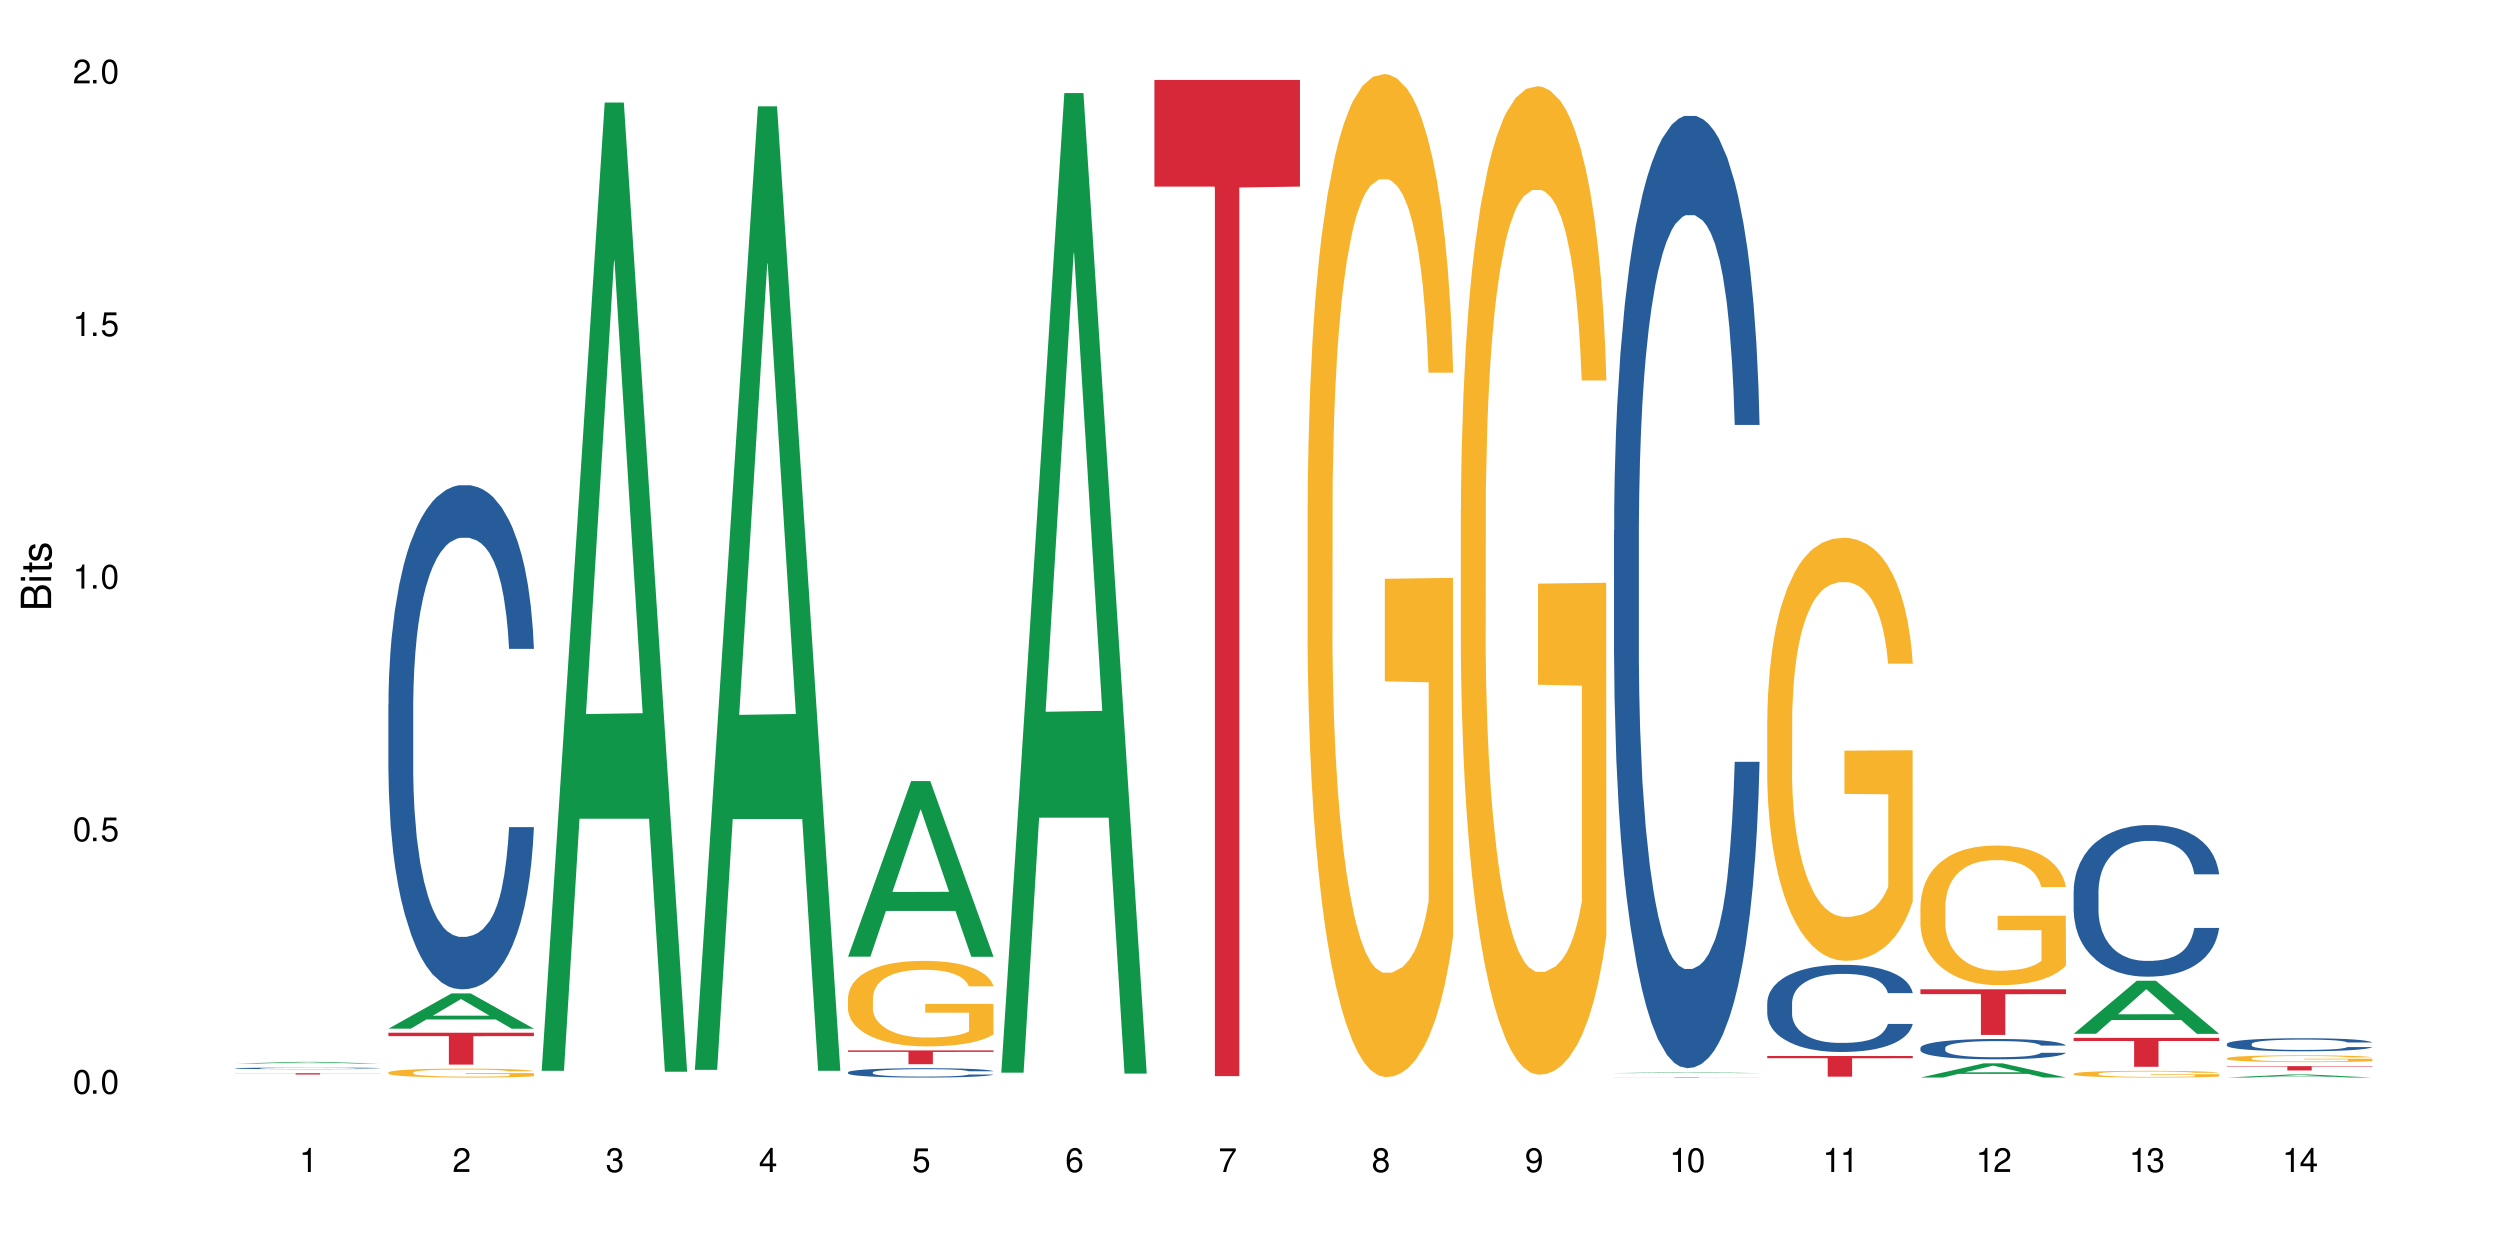
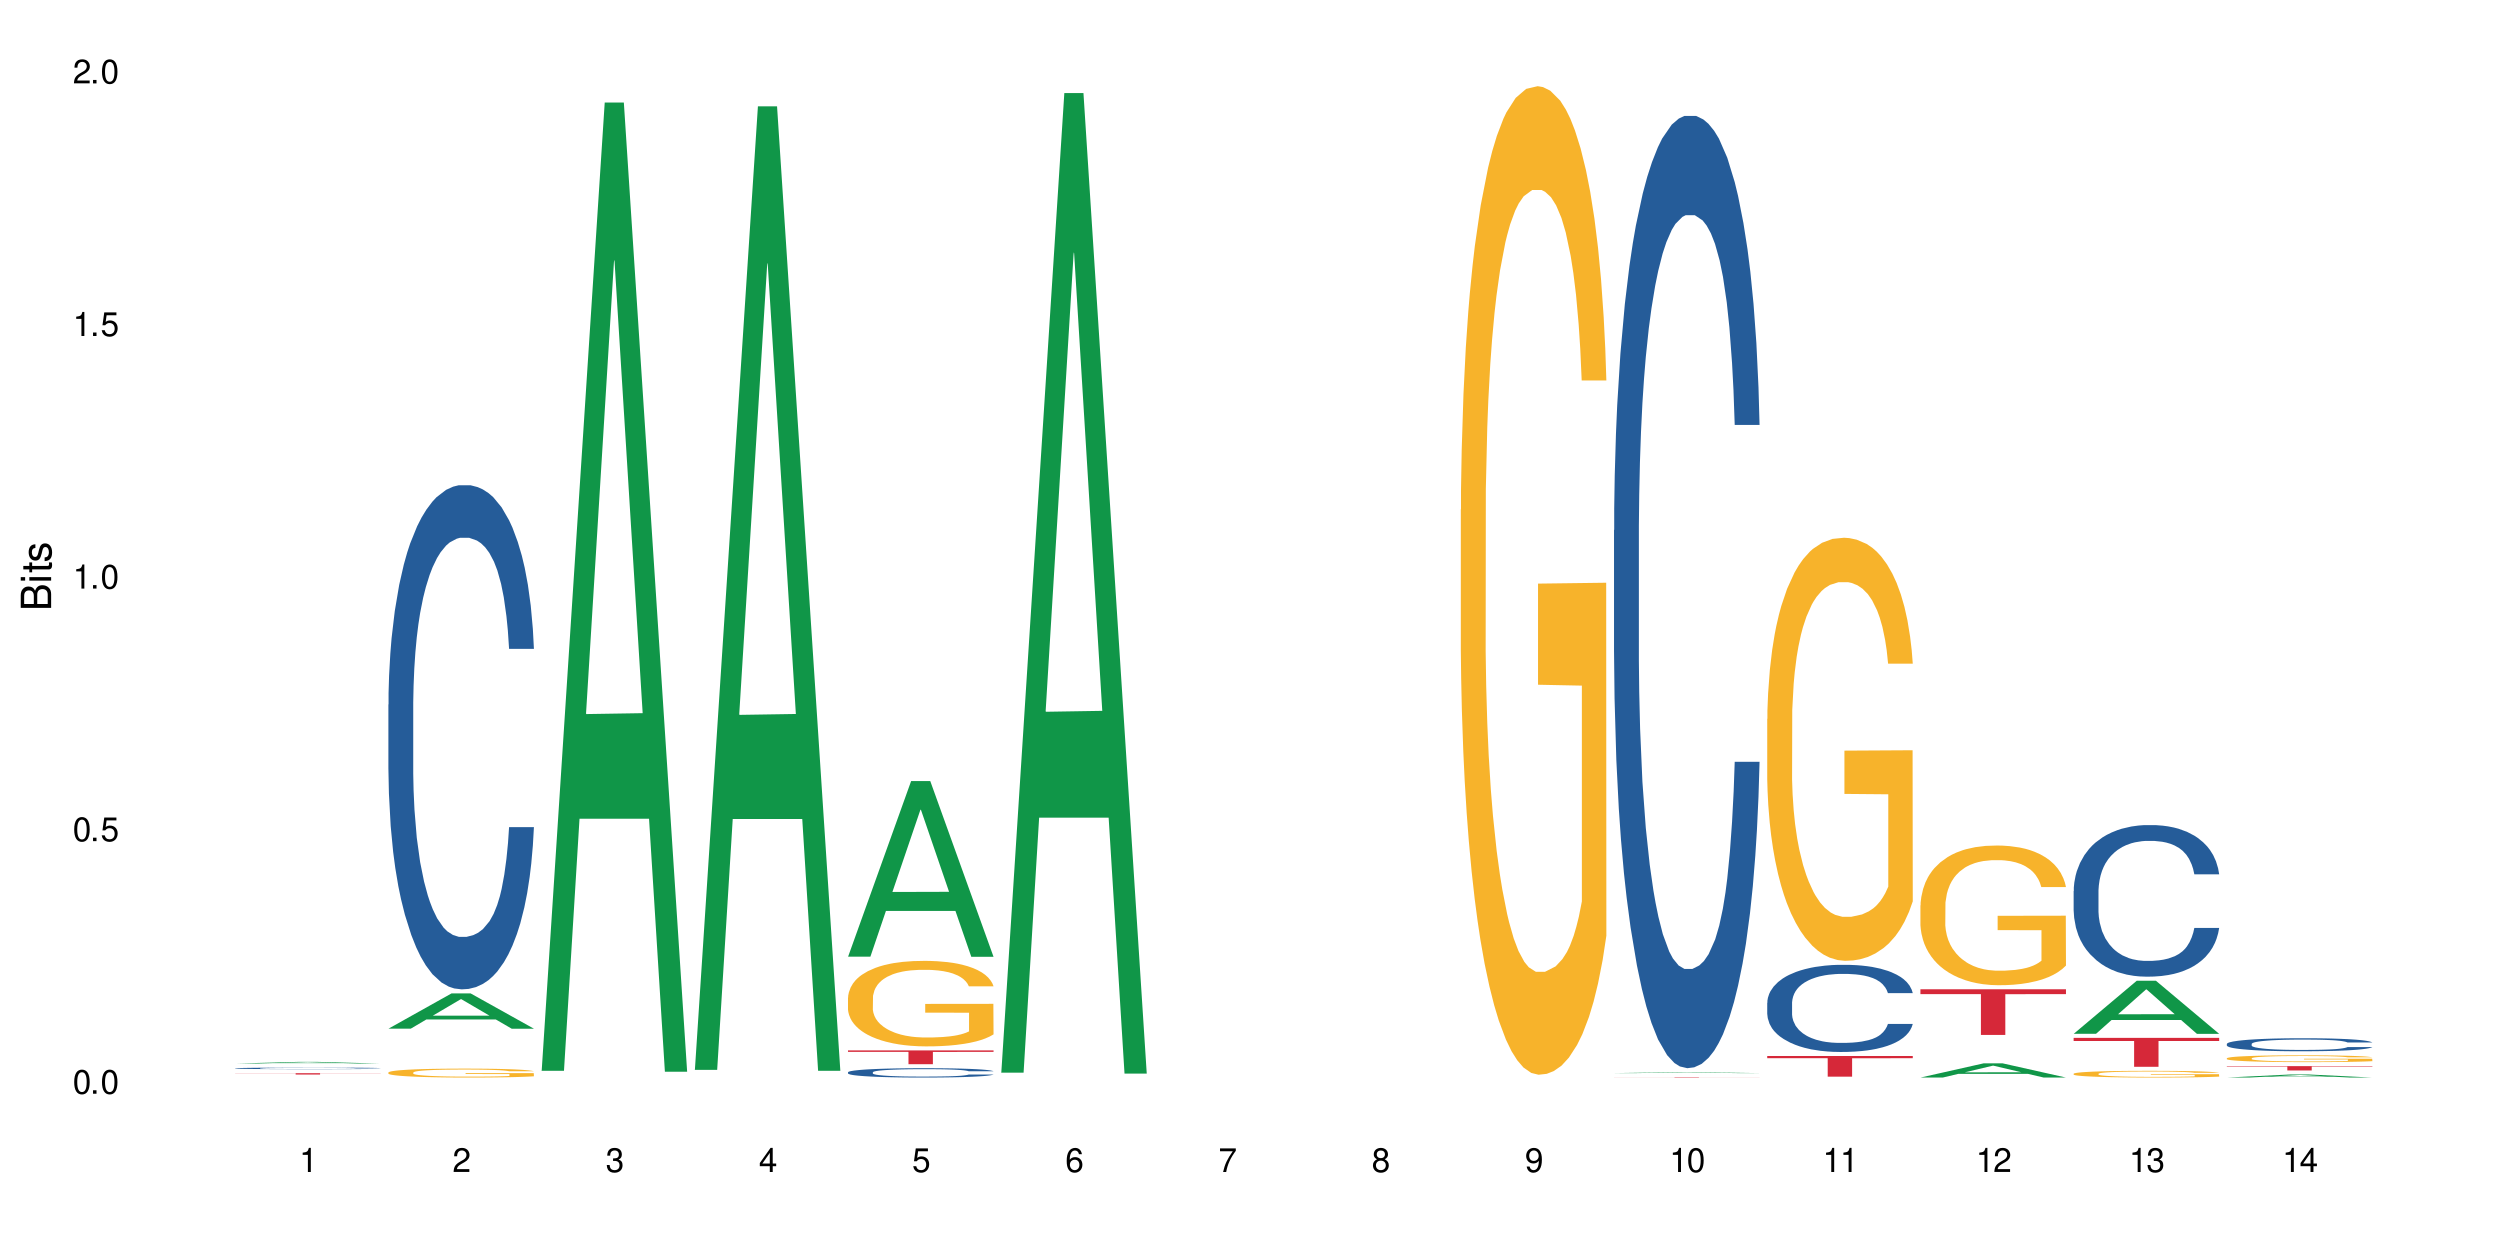
<svg xmlns="http://www.w3.org/2000/svg" xmlns:xlink="http://www.w3.org/1999/xlink" width="720" height="360" viewBox="0 0 720 360">
  <defs>
    <g>
      <g id="glyph-0-0">
</g>
      <g id="glyph-0-1">
        <path d="M 2.641 -6.938 C 2 -6.938 1.422 -6.656 1.078 -6.172 C 0.641 -5.562 0.406 -4.641 0.406 -3.359 C 0.406 -1.016 1.188 0.219 2.641 0.219 C 4.078 0.219 4.859 -1.016 4.859 -3.297 C 4.859 -4.641 4.656 -5.547 4.203 -6.172 C 3.844 -6.656 3.281 -6.938 2.641 -6.938 Z M 2.641 -6.188 C 3.547 -6.188 4 -5.25 4 -3.375 C 4 -1.406 3.562 -0.484 2.625 -0.484 C 1.734 -0.484 1.281 -1.438 1.281 -3.344 C 1.281 -5.25 1.734 -6.188 2.641 -6.188 Z M 2.641 -6.188 " />
      </g>
      <g id="glyph-0-2">
        <path d="M 1.828 -1 L 0.828 -1 L 0.828 0 L 1.828 0 Z M 1.828 -1 " />
      </g>
      <g id="glyph-0-3">
        <path d="M 4.562 -6.797 L 1.062 -6.797 L 0.547 -3.094 L 1.328 -3.094 C 1.719 -3.562 2.047 -3.734 2.578 -3.734 C 3.484 -3.734 4.062 -3.109 4.062 -2.094 C 4.062 -1.125 3.484 -0.531 2.578 -0.531 C 1.828 -0.531 1.375 -0.906 1.188 -1.672 L 0.328 -1.672 C 0.453 -1.109 0.547 -0.844 0.75 -0.594 C 1.125 -0.078 1.828 0.219 2.594 0.219 C 3.969 0.219 4.922 -0.781 4.922 -2.219 C 4.922 -3.562 4.031 -4.484 2.719 -4.484 C 2.25 -4.484 1.859 -4.359 1.469 -4.062 L 1.734 -5.969 L 4.562 -5.969 Z M 4.562 -6.797 " />
      </g>
      <g id="glyph-0-4">
        <path d="M 2.484 -4.938 L 2.484 0 L 3.328 0 L 3.328 -6.938 L 2.766 -6.938 C 2.469 -5.875 2.281 -5.734 0.984 -5.562 L 0.984 -4.938 Z M 2.484 -4.938 " />
      </g>
      <g id="glyph-0-5">
        <path d="M 4.859 -0.828 L 1.281 -0.828 C 1.359 -1.406 1.672 -1.781 2.5 -2.281 L 3.469 -2.828 C 4.406 -3.344 4.906 -4.062 4.906 -4.906 C 4.906 -5.484 4.672 -6.031 4.266 -6.406 C 3.859 -6.766 3.375 -6.938 2.719 -6.938 C 1.859 -6.938 1.219 -6.625 0.844 -6.031 C 0.609 -5.672 0.5 -5.234 0.484 -4.531 L 1.328 -4.531 C 1.359 -5.016 1.406 -5.281 1.531 -5.516 C 1.75 -5.938 2.188 -6.203 2.703 -6.203 C 3.469 -6.203 4.031 -5.641 4.031 -4.891 C 4.031 -4.344 3.719 -3.859 3.125 -3.516 L 2.234 -3 C 0.812 -2.172 0.406 -1.531 0.328 -0.016 L 4.859 -0.016 Z M 4.859 -0.828 " />
      </g>
      <g id="glyph-0-6">
        <path d="M 2.125 -3.188 L 2.578 -3.188 C 3.5 -3.188 3.984 -2.766 3.984 -1.922 C 3.984 -1.062 3.469 -0.531 2.594 -0.531 C 1.656 -0.531 1.203 -1 1.156 -2.016 L 0.312 -2.016 C 0.344 -1.453 0.438 -1.094 0.609 -0.781 C 0.953 -0.109 1.625 0.219 2.547 0.219 C 3.953 0.219 4.859 -0.625 4.859 -1.938 C 4.859 -2.828 4.516 -3.297 3.703 -3.594 C 4.344 -3.844 4.656 -4.328 4.656 -5.031 C 4.656 -6.219 3.875 -6.938 2.578 -6.938 C 1.203 -6.938 0.484 -6.172 0.453 -4.703 L 1.297 -4.703 C 1.312 -5.125 1.344 -5.359 1.453 -5.578 C 1.641 -5.969 2.062 -6.203 2.594 -6.203 C 3.344 -6.203 3.797 -5.75 3.797 -5 C 3.797 -4.516 3.609 -4.219 3.25 -4.047 C 3.016 -3.953 2.703 -3.922 2.125 -3.906 Z M 2.125 -3.188 " />
      </g>
      <g id="glyph-0-7">
        <path d="M 3.141 -1.672 L 3.141 0 L 3.984 0 L 3.984 -1.672 L 4.984 -1.672 L 4.984 -2.438 L 3.984 -2.438 L 3.984 -6.938 L 3.359 -6.938 L 0.266 -2.578 L 0.266 -1.672 Z M 3.141 -2.438 L 1 -2.438 L 3.141 -5.5 Z M 3.141 -2.438 " />
      </g>
      <g id="glyph-0-8">
        <path d="M 4.781 -5.125 C 4.609 -6.266 3.891 -6.938 2.844 -6.938 C 2.094 -6.938 1.422 -6.578 1.031 -5.953 C 0.594 -5.266 0.406 -4.422 0.406 -3.172 C 0.406 -2 0.578 -1.25 0.984 -0.641 C 1.359 -0.078 1.953 0.219 2.703 0.219 C 3.984 0.219 4.922 -0.75 4.922 -2.094 C 4.922 -3.375 4.062 -4.281 2.844 -4.281 C 2.172 -4.281 1.641 -4.031 1.281 -3.516 C 1.281 -5.234 1.828 -6.188 2.797 -6.188 C 3.391 -6.188 3.797 -5.797 3.938 -5.125 Z M 2.734 -3.531 C 3.547 -3.531 4.062 -2.953 4.062 -2.031 C 4.062 -1.156 3.484 -0.531 2.703 -0.531 C 1.922 -0.531 1.328 -1.188 1.328 -2.078 C 1.328 -2.938 1.906 -3.531 2.734 -3.531 Z M 2.734 -3.531 " />
      </g>
      <g id="glyph-0-9">
        <path d="M 4.984 -6.797 L 0.438 -6.797 L 0.438 -5.969 L 4.109 -5.969 C 2.5 -3.656 1.828 -2.234 1.328 0 L 2.219 0 C 2.594 -2.172 3.453 -4.047 4.984 -6.094 Z M 4.984 -6.797 " />
      </g>
      <g id="glyph-0-10">
        <path d="M 3.75 -3.656 C 4.469 -4.094 4.688 -4.438 4.688 -5.078 C 4.688 -6.172 3.844 -6.938 2.641 -6.938 C 1.438 -6.938 0.594 -6.172 0.594 -5.094 C 0.594 -4.438 0.812 -4.094 1.516 -3.656 C 0.734 -3.266 0.359 -2.703 0.359 -1.922 C 0.359 -0.656 1.281 0.219 2.641 0.219 C 3.984 0.219 4.922 -0.656 4.922 -1.922 C 4.922 -2.703 4.531 -3.266 3.75 -3.656 Z M 2.641 -6.188 C 3.359 -6.188 3.812 -5.75 3.812 -5.062 C 3.812 -4.406 3.344 -3.984 2.641 -3.984 C 1.922 -3.984 1.453 -4.406 1.453 -5.078 C 1.453 -5.75 1.922 -6.188 2.641 -6.188 Z M 2.641 -3.266 C 3.484 -3.266 4.062 -2.719 4.062 -1.906 C 4.062 -1.078 3.484 -0.531 2.625 -0.531 C 1.797 -0.531 1.219 -1.094 1.219 -1.906 C 1.219 -2.719 1.781 -3.266 2.641 -3.266 Z M 2.641 -3.266 " />
      </g>
      <g id="glyph-0-11">
        <path d="M 0.516 -1.578 C 0.672 -0.453 1.406 0.219 2.438 0.219 C 3.188 0.219 3.859 -0.141 4.266 -0.766 C 4.688 -1.453 4.891 -2.297 4.891 -3.547 C 4.891 -4.719 4.703 -5.453 4.312 -6.078 C 3.938 -6.641 3.344 -6.938 2.594 -6.938 C 1.297 -6.938 0.359 -5.969 0.359 -4.625 C 0.359 -3.344 1.234 -2.453 2.453 -2.453 C 3.094 -2.453 3.578 -2.672 4.016 -3.203 C 4 -1.484 3.469 -0.531 2.5 -0.531 C 1.906 -0.531 1.484 -0.906 1.359 -1.578 Z M 2.578 -6.203 C 3.375 -6.203 3.969 -5.531 3.969 -4.641 C 3.969 -3.797 3.391 -3.188 2.547 -3.188 C 1.734 -3.188 1.234 -3.766 1.234 -4.688 C 1.234 -5.562 1.797 -6.203 2.578 -6.203 Z M 2.578 -6.203 " />
      </g>
      <g id="glyph-1-0">
</g>
      <g id="glyph-1-1">
        <path d="M 0 -0.953 L 0 -4.891 C 0 -5.719 -0.234 -6.344 -0.734 -6.797 C -1.188 -7.234 -1.812 -7.469 -2.5 -7.469 C -3.547 -7.469 -4.188 -7 -4.625 -5.875 C -4.984 -6.688 -5.625 -7.094 -6.531 -7.094 C -7.172 -7.094 -7.734 -6.859 -8.141 -6.391 C -8.562 -5.922 -8.75 -5.344 -8.75 -4.5 L -8.75 -0.953 Z M -4.984 -2.062 L -7.766 -2.062 L -7.766 -4.219 C -7.766 -4.844 -7.688 -5.203 -7.453 -5.5 C -7.219 -5.812 -6.859 -5.969 -6.375 -5.969 C -5.891 -5.969 -5.531 -5.812 -5.297 -5.5 C -5.062 -5.203 -4.984 -4.844 -4.984 -4.219 Z M -0.984 -2.062 L -4 -2.062 L -4 -4.781 C -4 -5.766 -3.438 -6.359 -2.484 -6.359 C -1.547 -6.359 -0.984 -5.766 -0.984 -4.781 Z M -0.984 -2.062 " />
      </g>
      <g id="glyph-1-2">
        <path d="M -6.281 -1.797 L -6.281 -0.797 L 0 -0.797 L 0 -1.797 Z M -8.75 -1.797 L -8.75 -0.797 L -7.484 -0.797 L -7.484 -1.797 Z M -8.75 -1.797 " />
      </g>
      <g id="glyph-1-3">
-         <path d="M -6.281 -3.047 L -6.281 -2.016 L -8.016 -2.016 L -8.016 -1.016 L -6.281 -1.016 L -6.281 -0.172 L -5.469 -0.172 L -5.469 -1.016 L -0.719 -1.016 C -0.078 -1.016 0.281 -1.453 0.281 -2.234 C 0.281 -2.5 0.25 -2.719 0.188 -3.047 L -0.641 -3.047 C -0.609 -2.906 -0.594 -2.766 -0.594 -2.562 C -0.594 -2.141 -0.719 -2.016 -1.156 -2.016 L -5.469 -2.016 L -5.469 -3.047 Z M -6.281 -3.047 " />
+         <path d="M -6.281 -3.047 L -6.281 -2.016 L -8.016 -2.016 L -8.016 -1.016 L -6.281 -1.016 L -6.281 -0.172 L -5.469 -0.172 L -5.469 -1.016 L -0.719 -1.016 C -0.078 -1.016 0.281 -1.453 0.281 -2.234 C 0.281 -2.5 0.25 -2.719 0.188 -3.047 L -0.641 -3.047 C -0.609 -2.906 -0.594 -2.766 -0.594 -2.562 C -0.594 -2.141 -0.719 -2.016 -1.156 -2.016 L -5.469 -2.016 L -5.469 -3.047 Z " />
      </g>
      <g id="glyph-1-4">
        <path d="M -4.531 -5.25 C -5.766 -5.25 -6.469 -4.422 -6.469 -2.969 C -6.469 -1.516 -5.719 -0.562 -4.547 -0.562 C -3.562 -0.562 -3.094 -1.062 -2.734 -2.562 L -2.516 -3.484 C -2.344 -4.188 -2.094 -4.469 -1.641 -4.469 C -1.047 -4.469 -0.641 -3.875 -0.641 -3 C -0.641 -2.453 -0.797 -2 -1.062 -1.75 C -1.25 -1.594 -1.422 -1.531 -1.875 -1.469 L -1.875 -0.406 C -0.422 -0.453 0.281 -1.266 0.281 -2.922 C 0.281 -4.5 -0.5 -5.516 -1.719 -5.516 C -2.656 -5.516 -3.172 -4.984 -3.469 -3.734 L -3.703 -2.766 C -3.891 -1.953 -4.156 -1.609 -4.594 -1.609 C -5.188 -1.609 -5.547 -2.125 -5.547 -2.938 C -5.547 -3.75 -5.203 -4.172 -4.531 -4.203 Z M -4.531 -5.25 " />
      </g>
    </g>
  </defs>
-   <rect x="-72" y="-36" width="864" height="432" fill="rgb(100%, 100%, 100%)" fill-opacity="1" />
  <path fill-rule="nonzero" fill="rgb(6.275%, 58.824%, 28.235%)" fill-opacity="1" d="M 67.73 306.305 L 67.777 306.305 L 85.914 305.82 L 91.422 305.82 L 109.648 306.305 L 103.242 306.305 L 98.676 306.18 L 78.656 306.18 L 74.18 306.305 L 67.73 306.305 L 80.582 306.129 L 96.84 306.129 L 88.734 305.902 L 88.555 305.902 L 80.539 306.129 L 80.582 306.129 Z M 67.73 306.305 " />
  <path fill-rule="nonzero" fill="rgb(14.51%, 36.078%, 60%)" fill-opacity="1" d="M 67.73 307.668 L 67.781 307.668 L 67.781 307.656 L 67.934 307.641 L 68.293 307.621 L 68.652 307.605 L 69.57 307.582 L 70.848 307.559 L 72.18 307.539 L 73.148 307.527 L 74.02 307.52 L 76.012 307.504 L 77.289 307.496 L 78.672 307.488 L 80.355 307.48 L 81.582 307.477 L 84.344 307.473 L 86.391 307.469 L 93.441 307.469 L 94.926 307.473 L 96.562 307.473 L 97.941 307.477 L 100.344 307.488 L 102.492 307.5 L 103.461 307.504 L 104.996 307.52 L 106.172 307.531 L 106.988 307.543 L 107.91 307.559 L 108.727 307.578 L 109.34 307.598 L 109.648 307.617 L 102.492 307.617 L 102.133 307.598 L 101.723 307.586 L 100.957 307.57 L 100.191 307.559 L 99.117 307.543 L 98.145 307.535 L 96.816 307.527 L 95.641 307.523 L 94.414 307.52 L 93.238 307.516 L 87.41 307.516 L 85.418 307.52 L 84.344 307.523 L 82.812 307.527 L 81.738 307.535 L 80.461 307.543 L 79.59 307.551 L 78.516 307.559 L 77.75 307.57 L 76.883 307.582 L 76.371 307.594 L 75.91 307.605 L 75.5 307.621 L 75.195 307.633 L 74.988 307.648 L 74.887 307.664 L 74.887 307.73 L 74.988 307.746 L 75.246 307.762 L 75.91 307.789 L 76.883 307.812 L 78.004 307.828 L 79.078 307.84 L 79.691 307.848 L 80.512 307.855 L 81.789 307.863 L 83.629 307.871 L 84.703 307.875 L 86.34 307.879 L 92.27 307.879 L 93.598 307.875 L 94.977 307.871 L 96.867 307.863 L 98.043 307.859 L 99.066 307.852 L 99.832 307.84 L 100.344 307.836 L 101.109 307.82 L 101.723 307.809 L 102.184 307.793 L 102.492 307.777 L 109.648 307.777 L 109.34 307.797 L 108.883 307.812 L 108.422 307.824 L 107.707 307.84 L 106.887 307.852 L 105.711 307.867 L 104.742 307.875 L 103.461 307.887 L 102.285 307.895 L 101.008 307.902 L 99.117 307.91 L 97.891 307.914 L 96.562 307.918 L 94.977 307.922 L 92.984 307.926 L 85.109 307.926 L 83.016 307.922 L 80.41 307.914 L 78.516 307.906 L 77.035 307.898 L 75.758 307.887 L 74.324 307.879 L 72.484 307.859 L 71.359 307.844 L 70.594 307.832 L 69.723 307.816 L 69.109 307.801 L 68.395 307.777 L 67.883 307.75 L 67.73 307.727 Z M 67.73 307.668 " />
  <path fill-rule="nonzero" fill="rgb(83.922%, 15.686%, 22.353%)" fill-opacity="1" d="M 67.73 309.086 L 109.648 309.086 L 109.648 309.125 L 92.18 309.129 L 92.18 309.457 L 85.148 309.457 L 85.148 309.129 L 85.047 309.125 L 67.73 309.125 Z M 67.73 309.086 " />
  <path fill-rule="nonzero" fill="rgb(6.275%, 58.824%, 28.235%)" fill-opacity="1" d="M 111.855 296.258 L 111.898 296.25 L 130.035 286.102 L 135.543 286.102 L 153.77 296.266 L 147.367 296.266 L 142.801 293.613 L 122.781 293.613 L 118.301 296.258 L 111.855 296.258 L 124.707 292.516 L 140.961 292.508 L 132.855 287.762 L 132.766 287.75 L 132.68 287.781 L 124.66 292.508 L 124.707 292.516 Z M 111.855 296.258 " />
  <path fill-rule="nonzero" fill="rgb(14.51%, 36.078%, 60%)" fill-opacity="1" d="M 111.855 202.922 L 111.906 202.789 L 111.906 199.605 L 112.059 194.562 L 112.418 188.191 L 112.773 183.812 L 113.695 175.984 L 114.973 168.418 L 116.301 162.578 L 117.273 159.129 L 118.141 156.473 L 120.137 151.562 L 121.414 149.043 L 122.793 146.785 L 124.48 144.531 L 125.707 143.203 L 128.469 141.078 L 130.512 140.152 L 132.098 139.754 L 135.523 139.754 L 137.566 140.285 L 139.047 140.945 L 140.684 142.008 L 142.066 143.203 L 144.469 146.121 L 146.613 149.84 L 147.586 151.961 L 149.117 156.078 L 150.293 160.059 L 151.113 163.508 L 152.031 168.418 L 152.852 174.391 L 153.465 181.16 L 153.77 186.867 L 146.613 186.867 L 146.258 181.559 L 145.848 177.441 L 145.082 172 L 144.312 168.152 L 143.242 164.305 L 142.27 161.781 L 140.941 159.262 L 139.766 157.668 L 138.539 156.473 L 137.363 155.68 L 135.113 154.883 L 132.504 154.883 L 131.535 155.148 L 129.539 156.207 L 128.469 157.137 L 126.934 158.996 L 125.859 160.723 L 124.582 163.375 L 123.715 165.633 L 122.641 169.082 L 121.875 172.133 L 121.004 176.516 L 120.492 179.832 L 120.031 183.547 L 119.625 187.926 L 119.316 192.57 L 119.113 197.48 L 119.012 202.262 L 119.012 222.828 L 119.113 227.609 L 119.367 233.18 L 120.031 241.277 L 121.004 248.312 L 122.129 253.883 L 123.203 257.867 L 123.816 259.723 L 124.633 261.848 L 125.91 264.5 L 127.75 267.156 L 128.824 268.219 L 130.461 269.277 L 132.148 269.809 L 134.398 269.809 L 136.391 269.277 L 137.719 268.617 L 139.102 267.555 L 140.992 265.297 L 142.168 263.176 L 143.188 260.652 L 143.957 258.133 L 144.469 256.008 L 145.234 251.895 L 145.848 247.383 L 146.309 242.738 L 146.613 238.223 L 153.77 238.223 L 153.465 243.531 L 153.004 248.707 L 152.543 252.559 L 151.828 257.203 L 151.012 261.316 L 149.836 265.961 L 148.863 269.012 L 147.586 272.332 L 146.41 274.852 L 145.133 277.109 L 143.242 279.762 L 142.012 281.09 L 140.684 282.285 L 139.102 283.348 L 137.105 284.277 L 134.961 284.805 L 132.965 284.938 L 130.82 284.672 L 129.234 284.145 L 127.137 282.949 L 124.531 280.559 L 122.641 278.039 L 121.156 275.516 L 119.879 272.863 L 118.449 269.277 L 116.609 263.441 L 115.484 258.926 L 114.715 255.211 L 113.848 250.035 L 113.234 245.391 L 112.52 237.961 L 112.008 228.535 L 111.855 221.238 Z M 111.855 202.922 " />
  <path fill-rule="nonzero" fill="rgb(96.863%, 70.196%, 16.863%)" fill-opacity="1" d="M 111.855 308.863 L 111.906 308.863 L 111.906 308.816 L 112.109 308.711 L 112.621 308.562 L 113.285 308.445 L 114 308.352 L 114.461 308.301 L 115.227 308.23 L 115.891 308.18 L 117.578 308.074 L 119.727 307.973 L 120.902 307.93 L 122.23 307.891 L 124.121 307.848 L 124.992 307.832 L 127.648 307.793 L 130.664 307.77 L 133.988 307.762 L 135.523 307.766 L 137.617 307.773 L 140.48 307.801 L 142.117 307.824 L 143.395 307.848 L 144.723 307.879 L 146.359 307.926 L 147.891 307.98 L 149.117 308.039 L 150.348 308.109 L 151.367 308.184 L 152.238 308.266 L 153.004 308.363 L 153.465 308.445 L 153.77 308.527 L 146.664 308.527 L 146.258 308.445 L 145.797 308.383 L 145.031 308.305 L 144.262 308.25 L 143.496 308.203 L 142.066 308.145 L 140.84 308.105 L 139.305 308.074 L 137.82 308.051 L 136.137 308.039 L 135.113 308.031 L 132.402 308.031 L 129.949 308.051 L 128.52 308.066 L 127.496 308.086 L 126.066 308.121 L 125.195 308.148 L 124.684 308.168 L 123.152 308.242 L 122.129 308.309 L 121.566 308.352 L 120.852 308.422 L 120.34 308.484 L 119.777 308.582 L 119.469 308.652 L 119.062 308.809 L 119.012 309.234 L 119.164 309.324 L 119.469 309.418 L 119.879 309.504 L 120.492 309.594 L 121.105 309.66 L 122.18 309.754 L 123.102 309.812 L 123.816 309.855 L 125.195 309.918 L 125.758 309.938 L 127.086 309.98 L 128.469 310.012 L 130.152 310.043 L 131.434 310.055 L 133.477 310.066 L 136.082 310.066 L 139.152 310.055 L 141.094 310.035 L 142.422 310.016 L 143.293 310 L 144.363 309.973 L 145.133 309.949 L 145.848 309.926 L 146.715 309.883 L 146.715 309.324 L 134.09 309.32 L 134.09 309.059 L 153.719 309.055 L 153.77 309.973 L 152.699 310.039 L 151.367 310.098 L 150.09 310.145 L 148.762 310.184 L 146.871 310.23 L 145.336 310.258 L 142.984 310.289 L 140.84 310.312 L 138.59 310.328 L 136.594 310.332 L 134.242 310.336 L 132.148 310.332 L 129.898 310.316 L 128.109 310.297 L 126.473 310.273 L 124.84 310.242 L 122.793 310.195 L 121.465 310.156 L 120.082 310.105 L 118.703 310.047 L 117.477 309.984 L 116.66 309.934 L 115.84 309.879 L 114.973 309.809 L 114.152 309.727 L 113.539 309.652 L 112.98 309.57 L 112.57 309.496 L 112.16 309.387 L 111.957 309.305 L 111.855 309.23 Z M 111.855 308.863 " />
-   <path fill-rule="nonzero" fill="rgb(83.922%, 15.686%, 22.353%)" fill-opacity="1" d="M 111.855 297.43 L 153.77 297.43 L 153.77 298.41 L 136.301 298.418 L 136.301 306.602 L 129.273 306.602 L 129.273 298.426 L 129.172 298.41 L 111.855 298.41 Z M 111.855 297.43 " />
  <path fill-rule="nonzero" fill="rgb(6.275%, 58.824%, 28.235%)" fill-opacity="1" d="M 155.977 308.387 L 156.023 308.125 L 174.16 29.539 L 179.668 29.539 L 197.895 308.652 L 191.488 308.652 L 186.922 235.793 L 166.902 235.793 L 162.426 308.387 L 155.977 308.387 L 168.828 205.652 L 185.086 205.391 L 176.98 75.141 L 176.891 74.875 L 176.801 75.664 L 168.785 205.391 L 168.828 205.652 Z M 155.977 308.387 " />
  <path fill-rule="nonzero" fill="rgb(6.275%, 58.824%, 28.235%)" fill-opacity="1" d="M 200.102 308.121 L 200.145 307.863 L 218.281 30.617 L 223.789 30.617 L 242.016 308.383 L 235.613 308.383 L 231.047 235.879 L 211.027 235.879 L 206.547 308.121 L 200.102 308.121 L 212.953 205.883 L 229.207 205.625 L 221.102 76 L 221.012 75.738 L 220.926 76.52 L 212.906 205.625 L 212.953 205.883 Z M 200.102 308.121 " />
  <path fill-rule="nonzero" fill="rgb(6.275%, 58.824%, 28.235%)" fill-opacity="1" d="M 244.223 275.52 L 244.27 275.473 L 262.406 224.941 L 267.914 224.941 L 286.141 275.566 L 279.734 275.566 L 275.168 262.352 L 255.148 262.352 L 250.672 275.52 L 244.223 275.52 L 257.074 256.887 L 273.332 256.84 L 265.227 233.215 L 265.137 233.168 L 265.047 233.309 L 257.031 256.84 L 257.074 256.887 Z M 244.223 275.52 " />
  <path fill-rule="nonzero" fill="rgb(14.51%, 36.078%, 60%)" fill-opacity="1" d="M 244.223 308.816 L 244.273 308.812 L 244.273 308.754 L 244.426 308.66 L 244.785 308.543 L 245.145 308.461 L 246.062 308.316 L 247.34 308.176 L 248.672 308.066 L 249.641 308.004 L 250.512 307.953 L 252.504 307.863 L 253.781 307.816 L 255.164 307.773 L 256.848 307.734 L 258.074 307.707 L 260.836 307.668 L 262.883 307.652 L 264.465 307.645 L 267.891 307.645 L 269.934 307.656 L 271.418 307.668 L 273.055 307.688 L 274.434 307.707 L 276.836 307.762 L 278.984 307.832 L 279.953 307.871 L 281.488 307.945 L 282.664 308.02 L 283.48 308.086 L 284.402 308.176 L 285.219 308.285 L 285.832 308.41 L 286.141 308.52 L 278.984 308.52 L 278.625 308.418 L 278.215 308.344 L 277.449 308.242 L 276.684 308.172 L 275.609 308.102 L 274.637 308.055 L 273.309 308.008 L 272.133 307.977 L 270.906 307.953 L 269.73 307.941 L 267.48 307.926 L 264.875 307.926 L 263.902 307.93 L 261.91 307.949 L 260.836 307.969 L 259.305 308 L 258.23 308.035 L 256.953 308.082 L 256.082 308.125 L 255.008 308.188 L 254.242 308.246 L 253.371 308.324 L 252.863 308.387 L 252.402 308.457 L 251.992 308.539 L 251.688 308.625 L 251.48 308.715 L 251.379 308.805 L 251.379 309.184 L 251.48 309.273 L 251.738 309.375 L 252.402 309.527 L 253.371 309.656 L 254.496 309.762 L 255.57 309.832 L 256.184 309.867 L 257.004 309.906 L 258.281 309.957 L 260.121 310.008 L 261.195 310.027 L 262.828 310.047 L 264.516 310.055 L 266.766 310.055 L 268.758 310.047 L 270.09 310.031 L 271.469 310.012 L 273.359 309.973 L 274.535 309.934 L 275.559 309.887 L 276.324 309.84 L 276.836 309.801 L 277.602 309.723 L 278.215 309.641 L 278.676 309.555 L 278.984 309.469 L 286.141 309.469 L 285.832 309.566 L 285.371 309.664 L 284.914 309.734 L 284.195 309.82 L 283.379 309.898 L 282.203 309.984 L 281.23 310.039 L 279.953 310.102 L 278.777 310.148 L 277.5 310.191 L 275.609 310.238 L 274.383 310.266 L 273.055 310.285 L 271.469 310.305 L 269.477 310.324 L 267.328 310.332 L 265.336 310.336 L 263.188 310.332 L 261.602 310.32 L 259.508 310.297 L 256.898 310.254 L 255.008 310.207 L 253.527 310.16 L 252.25 310.113 L 250.816 310.047 L 248.977 309.938 L 247.852 309.852 L 247.086 309.785 L 246.215 309.688 L 245.602 309.602 L 244.887 309.465 L 244.375 309.289 L 244.223 309.156 Z M 244.223 308.816 " />
  <path fill-rule="nonzero" fill="rgb(96.863%, 70.196%, 16.863%)" fill-opacity="1" d="M 244.223 287.277 L 244.273 287.258 L 244.273 286.805 L 244.477 285.793 L 244.988 284.398 L 245.652 283.254 L 246.371 282.352 L 246.828 281.879 L 247.598 281.203 L 248.262 280.711 L 249.949 279.699 L 252.094 278.754 L 253.27 278.348 L 254.602 277.965 L 256.492 277.539 L 257.359 277.379 L 260.02 277.02 L 263.035 276.797 L 266.355 276.727 L 267.891 276.75 L 269.988 276.84 L 272.848 277.09 L 274.484 277.312 L 275.762 277.539 L 277.094 277.832 L 278.727 278.281 L 280.262 278.82 L 281.488 279.359 L 282.715 280.035 L 283.738 280.754 L 284.605 281.543 L 285.371 282.488 L 285.832 283.273 L 286.141 284.062 L 279.035 284.062 L 278.625 283.273 L 278.164 282.668 L 277.398 281.926 L 276.633 281.387 L 275.863 280.957 L 274.434 280.371 L 273.207 280.012 L 271.672 279.699 L 270.191 279.496 L 268.504 279.359 L 267.48 279.316 L 264.773 279.316 L 262.32 279.473 L 260.887 279.652 L 259.863 279.832 L 258.434 280.172 L 257.566 280.441 L 257.055 280.621 L 255.52 281.316 L 254.496 281.949 L 253.934 282.375 L 253.219 283.051 L 252.707 283.656 L 252.145 284.559 L 251.84 285.23 L 251.43 286.762 L 251.379 290.812 L 251.531 291.664 L 251.84 292.586 L 252.25 293.398 L 252.863 294.254 L 253.477 294.906 L 254.547 295.781 L 255.469 296.367 L 256.184 296.75 L 257.566 297.355 L 258.129 297.559 L 259.457 297.965 L 260.836 298.277 L 262.523 298.551 L 263.801 298.684 L 265.848 298.797 L 268.453 298.797 L 271.52 298.66 L 273.461 298.48 L 274.793 298.301 L 275.66 298.145 L 276.734 297.898 L 277.5 297.672 L 278.215 297.426 L 279.086 297.043 L 279.086 291.664 L 266.461 291.645 L 266.461 289.125 L 286.09 289.102 L 286.141 297.898 L 285.066 298.504 L 283.738 299.09 L 282.461 299.539 L 281.129 299.922 L 279.238 300.348 L 277.707 300.617 L 275.355 300.934 L 273.207 301.137 L 270.957 301.27 L 268.965 301.34 L 266.613 301.359 L 264.516 301.316 L 262.27 301.18 L 260.477 301 L 258.844 300.777 L 257.207 300.484 L 255.164 300.012 L 253.832 299.629 L 252.453 299.156 L 251.074 298.594 L 249.848 297.988 L 249.027 297.516 L 248.211 296.973 L 247.34 296.301 L 246.523 295.535 L 245.91 294.836 L 245.348 294.051 L 244.938 293.309 L 244.531 292.297 L 244.324 291.484 L 244.223 290.789 Z M 244.223 287.277 " />
  <path fill-rule="nonzero" fill="rgb(83.922%, 15.686%, 22.353%)" fill-opacity="1" d="M 244.223 302.523 L 286.141 302.523 L 286.141 302.945 L 268.672 302.949 L 268.672 306.484 L 261.641 306.484 L 261.641 302.953 L 261.539 302.945 L 244.223 302.945 Z M 244.223 302.523 " />
  <path fill-rule="nonzero" fill="rgb(6.275%, 58.824%, 28.235%)" fill-opacity="1" d="M 288.348 308.93 L 288.391 308.664 L 306.527 26.805 L 312.035 26.805 L 330.262 309.191 L 323.859 309.191 L 319.289 235.48 L 299.273 235.48 L 294.793 308.93 L 288.348 308.93 L 301.199 204.988 L 317.453 204.723 L 309.348 72.941 L 309.258 72.676 L 309.172 73.469 L 301.152 204.723 L 301.199 204.988 Z M 288.348 308.93 " />
-   <path fill-rule="nonzero" fill="rgb(83.922%, 15.686%, 22.353%)" fill-opacity="1" d="M 332.469 23.023 L 374.387 23.023 L 374.387 53.734 L 356.918 54.004 L 356.918 309.93 L 349.887 309.93 L 349.887 54.273 L 349.785 53.734 L 332.469 53.734 Z M 332.469 23.023 " />
-   <path fill-rule="nonzero" fill="rgb(96.863%, 70.196%, 16.863%)" fill-opacity="1" d="M 376.594 145.051 L 376.645 144.785 L 376.645 139.508 L 376.848 127.637 L 377.359 111.277 L 378.023 97.824 L 378.738 87.27 L 379.199 81.73 L 379.965 73.816 L 380.629 68.012 L 382.316 56.137 L 384.465 45.055 L 385.641 40.309 L 386.969 35.82 L 388.859 30.809 L 389.73 28.961 L 392.387 24.742 L 395.402 22.102 L 398.727 21.312 L 400.258 21.574 L 402.355 22.629 L 405.219 25.531 L 406.855 28.172 L 408.133 30.809 L 409.461 34.238 L 411.098 39.516 L 412.629 45.848 L 413.855 52.18 L 415.082 60.094 L 416.105 68.539 L 416.977 77.773 L 417.742 88.852 L 418.203 98.086 L 418.508 107.32 L 411.402 107.32 L 410.996 98.086 L 410.535 90.965 L 409.766 82.258 L 409 75.926 L 408.234 70.914 L 406.801 64.051 L 405.574 59.832 L 404.043 56.137 L 402.559 53.762 L 400.871 52.18 L 399.852 51.652 L 397.141 51.652 L 394.688 53.5 L 393.258 55.609 L 392.234 57.719 L 390.801 61.68 L 389.934 64.844 L 389.422 66.953 L 387.891 75.133 L 386.867 82.52 L 386.305 87.535 L 385.59 95.449 L 385.078 102.574 L 384.516 113.125 L 384.207 121.043 L 383.801 138.98 L 383.75 186.473 L 383.902 196.5 L 384.207 207.316 L 384.617 216.812 L 385.23 226.84 L 385.844 234.492 L 386.918 244.781 L 387.836 251.641 L 388.555 256.125 L 389.934 263.25 L 390.496 265.625 L 391.824 270.371 L 393.207 274.066 L 394.891 277.23 L 396.172 278.816 L 398.215 280.133 L 400.82 280.133 L 403.891 278.551 L 405.832 276.441 L 407.16 274.328 L 408.031 272.484 L 409.102 269.582 L 409.871 266.941 L 410.586 264.039 L 411.453 259.555 L 411.453 196.5 L 398.828 196.234 L 398.828 166.684 L 418.457 166.422 L 418.508 269.582 L 417.434 276.703 L 416.105 283.562 L 414.828 288.84 L 413.5 293.324 L 411.609 298.34 L 410.074 301.504 L 407.723 305.199 L 405.574 307.574 L 403.328 309.156 L 401.332 309.949 L 398.98 310.211 L 396.887 309.684 L 394.637 308.102 L 392.848 305.992 L 391.211 303.352 L 389.574 299.922 L 387.531 294.383 L 386.203 289.895 L 384.82 284.355 L 383.441 277.762 L 382.215 270.637 L 381.398 265.094 L 380.578 258.762 L 379.711 250.848 L 378.891 241.879 L 378.277 233.699 L 377.715 224.465 L 377.309 215.758 L 376.898 203.887 L 376.695 194.387 L 376.594 186.207 Z M 376.594 145.051 " />
  <path fill-rule="nonzero" fill="rgb(96.863%, 70.196%, 16.863%)" fill-opacity="1" d="M 420.715 146.762 L 420.766 146.504 L 420.766 141.301 L 420.969 129.602 L 421.48 113.48 L 422.145 100.223 L 422.863 89.82 L 423.32 84.359 L 424.09 76.562 L 424.754 70.84 L 426.441 59.141 L 428.586 48.223 L 429.762 43.539 L 431.094 39.121 L 432.984 34.18 L 433.852 32.359 L 436.512 28.199 L 439.527 25.602 L 442.848 24.82 L 444.383 25.082 L 446.477 26.121 L 449.34 28.98 L 450.977 31.582 L 452.254 34.18 L 453.582 37.562 L 455.219 42.762 L 456.754 49 L 457.98 55.242 L 459.207 63.039 L 460.23 71.359 L 461.098 80.461 L 461.863 91.383 L 462.324 100.48 L 462.633 109.582 L 455.527 109.582 L 455.117 100.48 L 454.656 93.461 L 453.891 84.883 L 453.125 78.641 L 452.355 73.699 L 450.926 66.941 L 449.699 62.781 L 448.164 59.141 L 446.684 56.801 L 444.996 55.242 L 443.973 54.723 L 441.266 54.723 L 438.812 56.539 L 437.379 58.621 L 436.355 60.699 L 434.926 64.602 L 434.059 67.723 L 433.547 69.801 L 432.012 77.859 L 430.988 85.141 L 430.426 90.082 L 429.711 97.883 L 429.199 104.902 L 428.637 115.301 L 428.332 123.102 L 427.922 140.781 L 427.871 187.582 L 428.023 197.461 L 428.332 208.121 L 428.742 217.484 L 429.355 227.363 L 429.969 234.902 L 431.039 245.043 L 431.961 251.805 L 432.676 256.223 L 434.059 263.242 L 434.617 265.582 L 435.949 270.266 L 437.328 273.902 L 439.016 277.023 L 440.293 278.582 L 442.336 279.883 L 444.945 279.883 L 448.012 278.324 L 449.953 276.242 L 451.285 274.164 L 452.152 272.344 L 453.227 269.484 L 453.992 266.883 L 454.707 264.023 L 455.578 259.605 L 455.578 197.461 L 442.953 197.203 L 442.953 168.082 L 462.582 167.824 L 462.633 269.484 L 461.559 276.504 L 460.23 283.266 L 458.953 288.465 L 457.621 292.883 L 455.73 297.824 L 454.195 300.945 L 451.848 304.586 L 449.699 306.926 L 447.449 308.484 L 445.457 309.266 L 443.105 309.523 L 441.008 309.004 L 438.758 307.445 L 436.969 305.363 L 435.336 302.766 L 433.699 299.383 L 431.652 293.926 L 430.324 289.504 L 428.945 284.043 L 427.566 277.543 L 426.336 270.523 L 425.52 265.062 L 424.703 258.824 L 423.832 251.023 L 423.016 242.184 L 422.402 234.125 L 421.84 225.023 L 421.43 216.441 L 421.023 204.742 L 420.816 195.383 L 420.715 187.324 Z M 420.715 146.762 " />
  <path fill-rule="nonzero" fill="rgb(6.275%, 58.824%, 28.235%)" fill-opacity="1" d="M 464.836 309.055 L 464.883 309.055 L 483.02 308.801 L 488.527 308.801 L 506.754 309.055 L 500.352 309.055 L 495.781 308.988 L 475.766 308.988 L 471.285 309.055 L 464.836 309.055 L 477.691 308.961 L 493.945 308.961 L 485.84 308.84 L 485.75 308.84 L 485.66 308.844 L 477.645 308.961 L 477.691 308.961 Z M 464.836 309.055 " />
  <path fill-rule="nonzero" fill="rgb(14.51%, 36.078%, 60%)" fill-opacity="1" d="M 464.836 152.719 L 464.891 152.469 L 464.891 146.449 L 465.043 136.926 L 465.398 124.891 L 465.758 116.621 L 466.68 101.828 L 467.957 87.539 L 469.285 76.512 L 470.258 69.992 L 471.125 64.98 L 473.117 55.703 L 474.398 50.941 L 475.777 46.68 L 477.465 42.418 L 478.691 39.91 L 481.453 35.898 L 483.496 34.145 L 485.082 33.395 L 488.504 33.395 L 490.551 34.395 L 492.031 35.648 L 493.668 37.656 L 495.047 39.91 L 497.453 45.426 L 499.598 52.445 L 500.57 56.457 L 502.102 64.227 L 503.277 71.746 L 504.098 78.266 L 505.016 87.539 L 505.836 98.82 L 506.449 111.605 L 506.754 122.387 L 499.598 122.387 L 499.242 112.359 L 498.832 104.586 L 498.066 94.309 L 497.297 87.039 L 496.223 79.77 L 495.254 75.008 L 493.926 70.242 L 492.75 67.234 L 491.523 64.98 L 490.348 63.477 L 488.098 61.973 L 485.488 61.973 L 484.52 62.473 L 482.523 64.477 L 481.453 66.234 L 479.918 69.742 L 478.844 73 L 477.566 78.016 L 476.695 82.277 L 475.625 88.793 L 474.855 94.559 L 473.988 102.832 L 473.477 109.098 L 473.016 116.117 L 472.609 124.391 L 472.301 133.164 L 472.098 142.441 L 471.996 151.465 L 471.996 190.32 L 472.098 199.344 L 472.352 209.875 L 473.016 225.164 L 473.988 238.449 L 475.113 248.98 L 476.188 256.5 L 476.801 260.008 L 477.617 264.02 L 478.895 269.035 L 480.734 274.047 L 481.809 276.055 L 483.445 278.059 L 485.133 279.062 L 487.383 279.062 L 489.375 278.059 L 490.703 276.805 L 492.082 274.801 L 493.977 270.539 L 495.152 266.527 L 496.172 261.766 L 496.941 257 L 497.453 252.992 L 498.219 245.219 L 498.832 236.695 L 499.293 227.922 L 499.598 219.398 L 506.754 219.398 L 506.449 229.426 L 505.988 239.203 L 505.527 246.473 L 504.812 255.246 L 503.996 263.02 L 502.82 271.793 L 501.848 277.559 L 500.57 283.824 L 499.395 288.586 L 498.117 292.848 L 496.223 297.863 L 494.996 300.371 L 493.668 302.625 L 492.082 304.633 L 490.09 306.387 L 487.941 307.387 L 485.949 307.641 L 483.801 307.137 L 482.219 306.137 L 480.121 303.879 L 477.516 299.367 L 475.625 294.605 L 474.141 289.84 L 472.863 284.828 L 471.434 278.059 L 469.594 267.027 L 468.469 258.504 L 467.699 251.488 L 466.832 241.711 L 466.219 232.938 L 465.504 218.898 L 464.992 201.098 L 464.836 187.312 Z M 464.836 152.719 " />
  <path fill-rule="nonzero" fill="rgb(83.922%, 15.686%, 22.353%)" fill-opacity="1" d="M 464.836 310.215 L 506.754 310.215 L 506.754 310.227 L 489.285 310.23 L 489.285 310.336 L 482.258 310.336 L 482.258 310.23 L 482.156 310.227 L 464.836 310.227 Z M 464.836 310.215 " />
  <path fill-rule="nonzero" fill="rgb(14.51%, 36.078%, 60%)" fill-opacity="1" d="M 508.961 288.797 L 509.012 288.773 L 509.012 288.223 L 509.164 287.352 L 509.523 286.25 L 509.883 285.492 L 510.801 284.141 L 512.078 282.832 L 513.406 281.824 L 514.379 281.227 L 515.25 280.77 L 517.242 279.918 L 518.52 279.484 L 519.898 279.094 L 521.586 278.703 L 522.812 278.473 L 525.574 278.109 L 527.617 277.945 L 529.203 277.879 L 532.629 277.879 L 534.672 277.969 L 536.156 278.086 L 537.793 278.27 L 539.172 278.473 L 541.574 278.98 L 543.723 279.621 L 544.691 279.988 L 546.227 280.699 L 547.402 281.387 L 548.219 281.984 L 549.141 282.832 L 549.957 283.863 L 550.57 285.035 L 550.879 286.02 L 543.723 286.02 L 543.363 285.102 L 542.953 284.391 L 542.188 283.453 L 541.422 282.785 L 540.348 282.121 L 539.375 281.688 L 538.047 281.25 L 536.871 280.973 L 535.645 280.77 L 534.469 280.629 L 532.219 280.492 L 529.613 280.492 L 528.641 280.539 L 526.648 280.723 L 525.574 280.883 L 524.039 281.203 L 522.969 281.504 L 521.688 281.961 L 520.82 282.352 L 519.746 282.945 L 518.98 283.473 L 518.109 284.23 L 517.602 284.805 L 517.141 285.445 L 516.73 286.203 L 516.426 287.008 L 516.219 287.855 L 516.117 288.68 L 516.117 292.238 L 516.219 293.062 L 516.477 294.027 L 517.141 295.426 L 518.109 296.641 L 519.234 297.605 L 520.309 298.293 L 520.922 298.613 L 521.742 298.98 L 523.02 299.438 L 524.859 299.898 L 525.934 300.082 L 527.566 300.266 L 529.254 300.355 L 531.504 300.355 L 533.496 300.266 L 534.828 300.148 L 536.207 299.965 L 538.098 299.574 L 539.273 299.211 L 540.297 298.773 L 541.062 298.336 L 541.574 297.969 L 542.34 297.258 L 542.953 296.48 L 543.414 295.676 L 543.723 294.898 L 550.879 294.898 L 550.57 295.816 L 550.109 296.711 L 549.652 297.375 L 548.934 298.176 L 548.117 298.887 L 546.941 299.691 L 545.969 300.219 L 544.691 300.793 L 543.516 301.227 L 542.238 301.617 L 540.348 302.078 L 539.121 302.305 L 537.793 302.512 L 536.207 302.695 L 534.215 302.855 L 532.066 302.949 L 530.074 302.973 L 527.926 302.926 L 526.34 302.832 L 524.246 302.625 L 521.637 302.215 L 519.746 301.777 L 518.266 301.344 L 516.988 300.883 L 515.555 300.266 L 513.715 299.254 L 512.59 298.477 L 511.824 297.832 L 510.953 296.938 L 510.34 296.137 L 509.625 294.852 L 509.113 293.223 L 508.961 291.961 Z M 508.961 288.797 " />
  <path fill-rule="nonzero" fill="rgb(96.863%, 70.196%, 16.863%)" fill-opacity="1" d="M 508.961 207.059 L 509.012 206.945 L 509.012 204.719 L 509.215 199.715 L 509.727 192.812 L 510.391 187.141 L 511.109 182.688 L 511.566 180.352 L 512.336 177.012 L 513 174.562 L 514.688 169.559 L 516.832 164.883 L 518.008 162.879 L 519.336 160.988 L 521.23 158.875 L 522.098 158.094 L 524.758 156.316 L 527.773 155.203 L 531.094 154.867 L 532.629 154.98 L 534.723 155.426 L 537.586 156.648 L 539.223 157.762 L 540.5 158.875 L 541.828 160.32 L 543.465 162.547 L 545 165.219 L 546.227 167.887 L 547.453 171.227 L 548.477 174.785 L 549.344 178.68 L 550.109 183.355 L 550.57 187.25 L 550.879 191.145 L 543.773 191.145 L 543.363 187.25 L 542.902 184.246 L 542.137 180.574 L 541.371 177.902 L 540.602 175.789 L 539.172 172.895 L 537.945 171.113 L 536.41 169.559 L 534.93 168.555 L 533.242 167.887 L 532.219 167.664 L 529.512 167.664 L 527.055 168.445 L 525.625 169.336 L 524.602 170.223 L 523.172 171.895 L 522.301 173.23 L 521.793 174.121 L 520.258 177.57 L 519.234 180.684 L 518.672 182.801 L 517.957 186.137 L 517.445 189.141 L 516.883 193.594 L 516.578 196.93 L 516.168 204.5 L 516.117 224.527 L 516.27 228.758 L 516.578 233.32 L 516.988 237.324 L 517.602 241.555 L 518.215 244.781 L 519.285 249.121 L 520.207 252.012 L 520.922 253.906 L 522.301 256.91 L 522.863 257.91 L 524.195 259.914 L 525.574 261.473 L 527.262 262.809 L 528.539 263.477 L 530.582 264.031 L 533.191 264.031 L 536.258 263.363 L 538.199 262.473 L 539.531 261.582 L 540.398 260.805 L 541.473 259.582 L 542.238 258.469 L 542.953 257.242 L 543.824 255.352 L 543.824 228.758 L 531.195 228.645 L 531.195 216.184 L 550.828 216.07 L 550.879 259.582 L 549.805 262.586 L 548.477 265.477 L 547.195 267.703 L 545.867 269.594 L 543.977 271.711 L 542.441 273.047 L 540.09 274.602 L 537.945 275.605 L 535.695 276.273 L 533.703 276.605 L 531.352 276.719 L 529.254 276.496 L 527.004 275.828 L 525.215 274.938 L 523.582 273.824 L 521.945 272.379 L 519.898 270.039 L 518.57 268.148 L 517.191 265.812 L 515.812 263.031 L 514.582 260.027 L 513.766 257.688 L 512.949 255.02 L 512.078 251.68 L 511.262 247.895 L 510.648 244.445 L 510.086 240.551 L 509.676 236.879 L 509.266 231.871 L 509.062 227.867 L 508.961 224.418 Z M 508.961 207.059 " />
  <path fill-rule="nonzero" fill="rgb(83.922%, 15.686%, 22.353%)" fill-opacity="1" d="M 508.961 304.133 L 550.879 304.133 L 550.879 304.77 L 533.406 304.773 L 533.406 310.074 L 526.379 310.074 L 526.379 304.777 L 526.277 304.77 L 508.961 304.77 Z M 508.961 304.133 " />
  <path fill-rule="nonzero" fill="rgb(6.275%, 58.824%, 28.235%)" fill-opacity="1" d="M 553.082 310.332 L 553.129 310.328 L 571.266 306.246 L 576.773 306.246 L 595 310.336 L 588.598 310.336 L 584.027 309.27 L 564.012 309.27 L 559.531 310.332 L 553.082 310.332 L 565.938 308.824 L 582.191 308.82 L 574.086 306.914 L 573.996 306.91 L 573.906 306.922 L 565.891 308.82 L 565.938 308.824 Z M 553.082 310.332 " />
-   <path fill-rule="nonzero" fill="rgb(14.51%, 36.078%, 60%)" fill-opacity="1" d="M 553.082 301.777 L 553.137 301.77 L 553.137 301.645 L 553.289 301.441 L 553.645 301.184 L 554.004 301.008 L 554.926 300.691 L 556.203 300.387 L 557.531 300.148 L 558.504 300.012 L 559.371 299.902 L 561.363 299.707 L 562.645 299.605 L 564.023 299.512 L 565.711 299.422 L 566.938 299.367 L 569.695 299.281 L 571.742 299.246 L 573.328 299.23 L 576.75 299.23 L 578.797 299.25 L 580.277 299.277 L 581.914 299.32 L 583.293 299.367 L 585.695 299.488 L 587.844 299.637 L 588.816 299.723 L 590.348 299.887 L 591.523 300.047 L 592.344 300.188 L 593.262 300.387 L 594.082 300.625 L 594.695 300.898 L 595 301.129 L 587.844 301.129 L 587.484 300.914 L 587.078 300.75 L 586.312 300.531 L 585.543 300.375 L 584.469 300.219 L 583.5 300.117 L 582.172 300.016 L 580.996 299.953 L 579.766 299.902 L 578.59 299.871 L 576.344 299.84 L 573.734 299.84 L 572.766 299.852 L 570.77 299.895 L 569.695 299.93 L 568.164 300.004 L 567.09 300.074 L 565.812 300.184 L 564.941 300.273 L 563.871 300.414 L 563.102 300.535 L 562.234 300.711 L 561.723 300.844 L 561.262 300.996 L 560.855 301.172 L 560.547 301.359 L 560.344 301.559 L 560.242 301.75 L 560.242 302.578 L 560.344 302.773 L 560.598 302.996 L 561.262 303.324 L 562.234 303.605 L 563.359 303.832 L 564.434 303.992 L 565.047 304.066 L 565.863 304.152 L 567.141 304.258 L 568.98 304.367 L 570.055 304.41 L 571.691 304.453 L 573.379 304.473 L 575.625 304.473 L 577.621 304.453 L 578.949 304.426 L 580.328 304.383 L 582.223 304.293 L 583.398 304.207 L 584.418 304.105 L 585.188 304.004 L 585.695 303.918 L 586.465 303.75 L 587.078 303.57 L 587.539 303.383 L 587.844 303.199 L 595 303.199 L 594.695 303.414 L 594.234 303.621 L 593.773 303.777 L 593.059 303.965 L 592.242 304.133 L 591.066 304.316 L 590.094 304.441 L 588.816 304.574 L 587.641 304.676 L 586.363 304.77 L 584.469 304.875 L 583.242 304.93 L 581.914 304.977 L 580.328 305.02 L 578.336 305.059 L 576.188 305.078 L 574.195 305.082 L 572.047 305.074 L 570.465 305.051 L 568.367 305.004 L 565.762 304.906 L 563.871 304.805 L 562.387 304.703 L 561.109 304.598 L 559.68 304.453 L 557.836 304.215 L 556.715 304.035 L 555.945 303.887 L 555.078 303.676 L 554.465 303.488 L 553.75 303.188 L 553.238 302.809 L 553.082 302.516 Z M 553.082 301.777 " />
  <path fill-rule="nonzero" fill="rgb(96.863%, 70.196%, 16.863%)" fill-opacity="1" d="M 553.082 260.742 L 553.137 260.703 L 553.137 259.969 L 553.34 258.316 L 553.852 256.039 L 554.516 254.164 L 555.23 252.695 L 555.691 251.922 L 556.457 250.82 L 557.121 250.012 L 558.809 248.359 L 560.957 246.812 L 562.133 246.152 L 563.461 245.527 L 565.352 244.832 L 566.223 244.574 L 568.879 243.984 L 571.895 243.617 L 575.219 243.508 L 576.75 243.543 L 578.848 243.691 L 581.711 244.094 L 583.348 244.461 L 584.625 244.832 L 585.953 245.309 L 587.59 246.043 L 589.121 246.926 L 590.348 247.805 L 591.574 248.91 L 592.598 250.086 L 593.469 251.371 L 594.234 252.914 L 594.695 254.199 L 595 255.484 L 587.895 255.484 L 587.484 254.199 L 587.027 253.207 L 586.258 251.996 L 585.492 251.113 L 584.727 250.414 L 583.293 249.461 L 582.066 248.871 L 580.535 248.359 L 579.051 248.027 L 577.363 247.805 L 576.344 247.734 L 573.633 247.734 L 571.18 247.988 L 569.75 248.285 L 568.727 248.578 L 567.293 249.129 L 566.426 249.57 L 565.914 249.863 L 564.383 251.004 L 563.359 252.031 L 562.797 252.73 L 562.082 253.832 L 561.57 254.824 L 561.008 256.293 L 560.699 257.398 L 560.293 259.895 L 560.242 266.512 L 560.395 267.906 L 560.699 269.414 L 561.109 270.734 L 561.723 272.133 L 562.336 273.199 L 563.41 274.629 L 564.328 275.586 L 565.047 276.211 L 566.426 277.203 L 566.988 277.535 L 568.316 278.195 L 569.695 278.711 L 571.383 279.152 L 572.66 279.371 L 574.707 279.555 L 577.312 279.555 L 580.383 279.336 L 582.324 279.039 L 583.652 278.746 L 584.52 278.488 L 585.594 278.086 L 586.363 277.719 L 587.078 277.312 L 587.945 276.688 L 587.945 267.906 L 575.32 267.871 L 575.32 263.754 L 594.949 263.719 L 595 278.086 L 593.926 279.078 L 592.598 280.031 L 591.32 280.766 L 589.992 281.391 L 588.102 282.09 L 586.566 282.531 L 584.215 283.047 L 582.066 283.375 L 579.82 283.598 L 577.824 283.707 L 575.473 283.742 L 573.379 283.672 L 571.129 283.449 L 569.34 283.156 L 567.703 282.789 L 566.066 282.312 L 564.023 281.539 L 562.695 280.914 L 561.312 280.145 L 559.934 279.223 L 558.707 278.23 L 557.891 277.461 L 557.07 276.578 L 556.203 275.477 L 555.383 274.227 L 554.77 273.086 L 554.207 271.801 L 553.801 270.59 L 553.391 268.934 L 553.188 267.613 L 553.082 266.473 Z M 553.082 260.742 " />
  <path fill-rule="nonzero" fill="rgb(83.922%, 15.686%, 22.353%)" fill-opacity="1" d="M 553.082 284.906 L 595 284.906 L 595 286.312 L 577.531 286.324 L 577.531 298.07 L 570.504 298.07 L 570.504 286.34 L 570.402 286.312 L 553.082 286.312 Z M 553.082 284.906 " />
  <path fill-rule="nonzero" fill="rgb(6.275%, 58.824%, 28.235%)" fill-opacity="1" d="M 597.207 297.738 L 597.25 297.723 L 615.391 282.449 L 620.898 282.449 L 639.125 297.754 L 632.719 297.754 L 628.152 293.758 L 608.133 293.758 L 603.656 297.738 L 597.207 297.738 L 610.059 292.105 L 626.316 292.09 L 618.211 284.949 L 618.121 284.934 L 618.031 284.977 L 610.016 292.09 L 610.059 292.105 Z M 597.207 297.738 " />
  <path fill-rule="nonzero" fill="rgb(14.51%, 36.078%, 60%)" fill-opacity="1" d="M 597.207 256.629 L 597.258 256.59 L 597.258 255.633 L 597.41 254.117 L 597.77 252.199 L 598.125 250.883 L 599.047 248.531 L 600.324 246.254 L 601.652 244.5 L 602.625 243.461 L 603.496 242.664 L 605.488 241.188 L 606.766 240.43 L 608.145 239.754 L 609.832 239.074 L 611.059 238.676 L 613.82 238.035 L 615.863 237.758 L 617.449 237.637 L 620.875 237.637 L 622.918 237.797 L 624.402 237.996 L 626.039 238.316 L 627.418 238.676 L 629.82 239.551 L 631.969 240.668 L 632.938 241.309 L 634.473 242.547 L 635.648 243.742 L 636.465 244.781 L 637.387 246.254 L 638.203 248.051 L 638.816 250.086 L 639.125 251.801 L 631.969 251.801 L 631.609 250.207 L 631.199 248.969 L 630.434 247.332 L 629.668 246.176 L 628.594 245.02 L 627.621 244.262 L 626.293 243.504 L 625.117 243.023 L 623.891 242.664 L 622.715 242.426 L 620.465 242.188 L 617.859 242.188 L 616.887 242.266 L 614.895 242.586 L 613.82 242.863 L 612.285 243.422 L 611.215 243.941 L 609.934 244.738 L 609.066 245.418 L 607.992 246.457 L 607.227 247.371 L 606.355 248.691 L 605.848 249.688 L 605.387 250.805 L 604.977 252.121 L 604.672 253.516 L 604.465 254.992 L 604.363 256.43 L 604.363 262.613 L 604.465 264.051 L 604.723 265.727 L 605.387 268.16 L 606.355 270.273 L 607.48 271.949 L 608.555 273.148 L 609.168 273.707 L 609.988 274.344 L 611.266 275.145 L 613.105 275.941 L 614.18 276.262 L 615.812 276.578 L 617.5 276.738 L 619.75 276.738 L 621.742 276.578 L 623.074 276.379 L 624.453 276.062 L 626.344 275.383 L 627.52 274.742 L 628.543 273.984 L 629.309 273.227 L 629.82 272.59 L 630.586 271.352 L 631.199 269.996 L 631.66 268.598 L 631.969 267.242 L 639.125 267.242 L 638.816 268.84 L 638.355 270.395 L 637.898 271.551 L 637.18 272.949 L 636.363 274.184 L 635.188 275.582 L 634.215 276.5 L 632.938 277.496 L 631.762 278.254 L 630.484 278.934 L 628.594 279.73 L 627.367 280.129 L 626.039 280.488 L 624.453 280.809 L 622.461 281.09 L 620.312 281.246 L 618.32 281.289 L 616.172 281.207 L 614.586 281.047 L 612.492 280.688 L 609.883 279.973 L 607.992 279.211 L 606.512 278.453 L 605.23 277.656 L 603.801 276.578 L 601.961 274.824 L 600.836 273.469 L 600.07 272.352 L 599.199 270.793 L 598.586 269.398 L 597.871 267.164 L 597.359 264.332 L 597.207 262.137 Z M 597.207 256.629 " />
  <path fill-rule="nonzero" fill="rgb(96.863%, 70.196%, 16.863%)" fill-opacity="1" d="M 597.207 309.227 L 597.258 309.227 L 597.258 309.188 L 597.461 309.109 L 597.973 309 L 598.637 308.91 L 599.355 308.84 L 599.812 308.801 L 600.582 308.75 L 601.246 308.711 L 602.934 308.629 L 605.078 308.555 L 606.254 308.523 L 607.582 308.492 L 609.477 308.461 L 610.344 308.445 L 613.004 308.418 L 616.02 308.402 L 619.34 308.395 L 620.875 308.398 L 622.969 308.406 L 625.832 308.426 L 627.469 308.441 L 628.746 308.461 L 630.074 308.484 L 631.711 308.52 L 633.246 308.559 L 634.473 308.602 L 635.699 308.656 L 636.723 308.711 L 637.59 308.773 L 638.355 308.848 L 638.816 308.91 L 639.125 308.973 L 632.02 308.973 L 631.609 308.91 L 631.148 308.863 L 630.383 308.805 L 629.617 308.762 L 628.848 308.73 L 627.418 308.684 L 626.191 308.656 L 624.656 308.629 L 623.176 308.613 L 621.488 308.602 L 620.465 308.598 L 617.758 308.598 L 615.301 308.613 L 613.871 308.625 L 612.848 308.641 L 611.418 308.668 L 610.547 308.688 L 610.039 308.703 L 608.504 308.758 L 607.48 308.809 L 606.918 308.84 L 606.203 308.895 L 605.691 308.941 L 605.129 309.012 L 604.824 309.066 L 604.414 309.188 L 604.363 309.504 L 604.516 309.57 L 604.824 309.645 L 605.23 309.707 L 605.848 309.777 L 606.461 309.828 L 607.531 309.895 L 608.453 309.941 L 609.168 309.973 L 610.547 310.02 L 611.109 310.035 L 612.441 310.066 L 613.82 310.094 L 615.508 310.113 L 616.785 310.125 L 618.828 310.133 L 621.438 310.133 L 624.504 310.121 L 626.445 310.109 L 627.777 310.094 L 628.645 310.082 L 629.719 310.062 L 630.484 310.047 L 631.199 310.027 L 632.07 309.996 L 632.07 309.57 L 619.441 309.57 L 619.441 309.371 L 639.074 309.371 L 639.125 310.062 L 638.051 310.109 L 636.723 310.156 L 635.441 310.191 L 634.113 310.223 L 632.223 310.258 L 630.688 310.277 L 628.336 310.301 L 626.191 310.316 L 623.941 310.328 L 621.949 310.332 L 619.598 310.336 L 617.5 310.332 L 615.25 310.32 L 613.461 310.309 L 611.828 310.289 L 610.191 310.266 L 608.145 310.23 L 606.816 310.199 L 605.438 310.16 L 604.055 310.117 L 602.828 310.07 L 602.012 310.031 L 601.195 309.988 L 600.324 309.938 L 599.508 309.875 L 598.895 309.82 L 598.332 309.762 L 597.922 309.703 L 597.512 309.621 L 597.309 309.559 L 597.207 309.504 Z M 597.207 309.227 " />
  <path fill-rule="nonzero" fill="rgb(83.922%, 15.686%, 22.353%)" fill-opacity="1" d="M 597.207 298.914 L 639.125 298.914 L 639.125 299.805 L 621.652 299.812 L 621.652 307.234 L 614.625 307.234 L 614.625 299.82 L 614.523 299.805 L 597.207 299.805 Z M 597.207 298.914 " />
  <path fill-rule="nonzero" fill="rgb(6.275%, 58.824%, 28.235%)" fill-opacity="1" d="M 641.328 310.336 L 641.375 310.332 L 659.512 309.453 L 665.02 309.453 L 683.246 310.336 L 676.844 310.336 L 672.273 310.105 L 652.258 310.105 L 647.777 310.336 L 641.328 310.336 L 654.184 310.012 L 670.438 310.012 L 662.332 309.598 L 662.242 309.598 L 662.152 309.602 L 654.137 310.012 L 654.184 310.012 Z M 641.328 310.336 " />
  <path fill-rule="nonzero" fill="rgb(14.51%, 36.078%, 60%)" fill-opacity="1" d="M 641.328 300.648 L 641.383 300.645 L 641.383 300.562 L 641.535 300.43 L 641.891 300.266 L 642.25 300.152 L 643.172 299.949 L 644.449 299.754 L 645.777 299.605 L 646.75 299.516 L 647.617 299.445 L 649.609 299.32 L 650.891 299.254 L 652.27 299.195 L 653.957 299.137 L 655.184 299.102 L 657.941 299.047 L 659.988 299.023 L 661.574 299.012 L 664.996 299.012 L 667.043 299.027 L 668.523 299.043 L 670.16 299.07 L 671.539 299.102 L 673.941 299.18 L 676.09 299.273 L 677.062 299.328 L 678.594 299.434 L 679.77 299.539 L 680.59 299.629 L 681.508 299.754 L 682.328 299.91 L 682.941 300.086 L 683.246 300.23 L 676.09 300.23 L 675.73 300.094 L 675.324 299.988 L 674.555 299.848 L 673.789 299.746 L 672.715 299.648 L 671.746 299.582 L 670.414 299.52 L 669.242 299.477 L 668.012 299.445 L 666.836 299.426 L 664.59 299.406 L 661.98 299.406 L 661.012 299.41 L 659.016 299.438 L 657.941 299.461 L 656.41 299.512 L 655.336 299.555 L 654.059 299.625 L 653.188 299.684 L 652.117 299.773 L 651.348 299.852 L 650.48 299.965 L 649.969 300.051 L 649.508 300.145 L 649.102 300.258 L 648.793 300.379 L 648.59 300.508 L 648.484 300.629 L 648.484 301.164 L 648.59 301.285 L 648.844 301.43 L 649.508 301.641 L 650.48 301.82 L 651.605 301.965 L 652.68 302.07 L 653.293 302.117 L 654.109 302.172 L 655.387 302.242 L 657.227 302.309 L 658.301 302.336 L 659.938 302.363 L 661.625 302.379 L 663.871 302.379 L 665.867 302.363 L 667.195 302.348 L 668.574 302.32 L 670.469 302.262 L 671.645 302.207 L 672.664 302.141 L 673.434 302.074 L 673.941 302.02 L 674.711 301.914 L 675.324 301.797 L 675.785 301.676 L 676.09 301.562 L 683.246 301.562 L 682.941 301.699 L 682.48 301.832 L 682.02 301.93 L 681.305 302.051 L 680.484 302.156 L 679.309 302.277 L 678.34 302.355 L 677.062 302.441 L 675.887 302.508 L 674.609 302.566 L 672.715 302.637 L 671.488 302.668 L 670.16 302.699 L 668.574 302.727 L 666.582 302.75 L 664.434 302.766 L 662.441 302.77 L 660.293 302.762 L 658.711 302.75 L 656.613 302.719 L 654.008 302.656 L 652.117 302.59 L 650.633 302.523 L 649.355 302.457 L 647.926 302.363 L 646.082 302.211 L 644.961 302.098 L 644.191 302 L 643.324 301.867 L 642.711 301.746 L 641.996 301.555 L 641.484 301.309 L 641.328 301.121 Z M 641.328 300.648 " />
  <path fill-rule="nonzero" fill="rgb(96.863%, 70.196%, 16.863%)" fill-opacity="1" d="M 641.328 304.77 L 641.383 304.77 L 641.383 304.734 L 641.586 304.652 L 642.098 304.543 L 642.762 304.449 L 643.477 304.379 L 643.938 304.34 L 644.703 304.285 L 645.367 304.246 L 647.055 304.168 L 649.203 304.09 L 650.379 304.059 L 651.707 304.027 L 653.598 303.996 L 654.469 303.98 L 657.125 303.953 L 660.141 303.934 L 663.465 303.93 L 664.996 303.93 L 667.094 303.938 L 669.957 303.957 L 671.59 303.977 L 672.871 303.996 L 674.199 304.02 L 675.836 304.055 L 677.367 304.098 L 678.594 304.141 L 679.82 304.195 L 680.844 304.25 L 681.715 304.312 L 682.48 304.391 L 682.941 304.453 L 683.246 304.516 L 676.141 304.516 L 675.73 304.453 L 675.273 304.402 L 674.504 304.344 L 673.738 304.301 L 672.973 304.266 L 671.539 304.219 L 670.312 304.191 L 668.781 304.168 L 667.297 304.152 L 665.609 304.141 L 664.59 304.137 L 661.879 304.137 L 659.426 304.148 L 657.996 304.164 L 656.973 304.176 L 655.539 304.203 L 654.672 304.227 L 654.16 304.238 L 652.625 304.297 L 651.605 304.348 L 651.043 304.379 L 650.328 304.434 L 649.816 304.48 L 649.254 304.555 L 648.945 304.609 L 648.539 304.73 L 648.484 305.055 L 648.641 305.121 L 648.945 305.195 L 649.355 305.258 L 649.969 305.328 L 650.582 305.379 L 651.656 305.449 L 652.574 305.496 L 653.293 305.527 L 654.672 305.574 L 655.234 305.59 L 656.562 305.625 L 657.941 305.648 L 659.629 305.672 L 660.906 305.68 L 662.953 305.691 L 665.559 305.691 L 668.625 305.68 L 670.57 305.664 L 671.898 305.648 L 672.766 305.637 L 673.84 305.617 L 674.609 305.602 L 675.324 305.582 L 676.191 305.551 L 676.191 305.121 L 663.566 305.121 L 663.566 304.918 L 683.195 304.918 L 683.246 305.617 L 682.172 305.668 L 680.844 305.715 L 679.566 305.75 L 678.238 305.781 L 676.344 305.812 L 674.812 305.836 L 672.461 305.859 L 670.312 305.875 L 668.066 305.887 L 666.07 305.891 L 663.719 305.895 L 661.625 305.891 L 659.375 305.879 L 657.586 305.867 L 655.949 305.848 L 654.312 305.824 L 652.27 305.785 L 650.941 305.758 L 649.559 305.719 L 648.18 305.672 L 646.953 305.625 L 646.137 305.586 L 645.316 305.543 L 644.449 305.492 L 643.629 305.43 L 643.016 305.375 L 642.453 305.312 L 642.047 305.254 L 641.637 305.172 L 641.434 305.105 L 641.328 305.051 Z M 641.328 304.77 " />
  <path fill-rule="nonzero" fill="rgb(83.922%, 15.686%, 22.353%)" fill-opacity="1" d="M 641.328 307.055 L 683.246 307.055 L 683.246 307.188 L 665.777 307.188 L 665.777 308.293 L 658.75 308.293 L 658.75 307.191 L 658.648 307.188 L 641.328 307.188 Z M 641.328 307.055 " />
  <g fill="rgb(0%, 0%, 0%)" fill-opacity="1">
    <use xlink:href="#glyph-0-1" x="20.965" y="314.993" />
    <use xlink:href="#glyph-0-2" x="25.965" y="314.993" />
    <use xlink:href="#glyph-0-1" x="28.965" y="314.993" />
  </g>
  <g fill="rgb(0%, 0%, 0%)" fill-opacity="1">
    <use xlink:href="#glyph-0-1" x="20.965" y="242.251" />
    <use xlink:href="#glyph-0-2" x="25.965" y="242.251" />
    <use xlink:href="#glyph-0-3" x="28.965" y="242.251" />
  </g>
  <g fill="rgb(0%, 0%, 0%)" fill-opacity="1">
    <use xlink:href="#glyph-0-4" x="20.965" y="169.509" />
    <use xlink:href="#glyph-0-2" x="25.965" y="169.509" />
    <use xlink:href="#glyph-0-1" x="28.965" y="169.509" />
  </g>
  <g fill="rgb(0%, 0%, 0%)" fill-opacity="1">
    <use xlink:href="#glyph-0-4" x="20.965" y="96.767" />
    <use xlink:href="#glyph-0-2" x="25.965" y="96.767" />
    <use xlink:href="#glyph-0-3" x="28.965" y="96.767" />
  </g>
  <g fill="rgb(0%, 0%, 0%)" fill-opacity="1">
    <use xlink:href="#glyph-0-5" x="20.965" y="24.024" />
    <use xlink:href="#glyph-0-2" x="25.965" y="24.024" />
    <use xlink:href="#glyph-0-1" x="28.965" y="24.024" />
  </g>
  <g fill="rgb(0%, 0%, 0%)" fill-opacity="1">
    <use xlink:href="#glyph-0-4" x="86.188" y="337.532" />
  </g>
  <g fill="rgb(0%, 0%, 0%)" fill-opacity="1">
    <use xlink:href="#glyph-0-5" x="130.312" y="337.532" />
  </g>
  <g fill="rgb(0%, 0%, 0%)" fill-opacity="1">
    <use xlink:href="#glyph-0-6" x="174.434" y="337.532" />
  </g>
  <g fill="rgb(0%, 0%, 0%)" fill-opacity="1">
    <use xlink:href="#glyph-0-7" x="218.559" y="337.532" />
  </g>
  <g fill="rgb(0%, 0%, 0%)" fill-opacity="1">
    <use xlink:href="#glyph-0-3" x="262.68" y="337.532" />
  </g>
  <g fill="rgb(0%, 0%, 0%)" fill-opacity="1">
    <use xlink:href="#glyph-0-8" x="306.805" y="337.532" />
  </g>
  <g fill="rgb(0%, 0%, 0%)" fill-opacity="1">
    <use xlink:href="#glyph-0-9" x="350.926" y="337.532" />
  </g>
  <g fill="rgb(0%, 0%, 0%)" fill-opacity="1">
    <use xlink:href="#glyph-0-10" x="395.051" y="337.532" />
  </g>
  <g fill="rgb(0%, 0%, 0%)" fill-opacity="1">
    <use xlink:href="#glyph-0-11" x="439.172" y="337.532" />
  </g>
  <g fill="rgb(0%, 0%, 0%)" fill-opacity="1">
    <use xlink:href="#glyph-0-4" x="480.797" y="337.532" />
    <use xlink:href="#glyph-0-1" x="485.797" y="337.532" />
  </g>
  <g fill="rgb(0%, 0%, 0%)" fill-opacity="1">
    <use xlink:href="#glyph-0-4" x="524.918" y="337.532" />
    <use xlink:href="#glyph-0-4" x="529.918" y="337.532" />
  </g>
  <g fill="rgb(0%, 0%, 0%)" fill-opacity="1">
    <use xlink:href="#glyph-0-4" x="569.043" y="337.532" />
    <use xlink:href="#glyph-0-5" x="574.043" y="337.532" />
  </g>
  <g fill="rgb(0%, 0%, 0%)" fill-opacity="1">
    <use xlink:href="#glyph-0-4" x="613.164" y="337.532" />
    <use xlink:href="#glyph-0-6" x="618.164" y="337.532" />
  </g>
  <g fill="rgb(0%, 0%, 0%)" fill-opacity="1">
    <use xlink:href="#glyph-0-4" x="657.289" y="337.532" />
    <use xlink:href="#glyph-0-7" x="662.289" y="337.532" />
  </g>
  <g fill="rgb(0%, 0%, 0%)" fill-opacity="1">
    <use xlink:href="#glyph-1-1" x="14.725" y="176.012" />
    <use xlink:href="#glyph-1-2" x="14.725" y="168.012" />
    <use xlink:href="#glyph-1-3" x="14.725" y="165.012" />
    <use xlink:href="#glyph-1-4" x="14.725" y="162.012" />
  </g>
</svg>